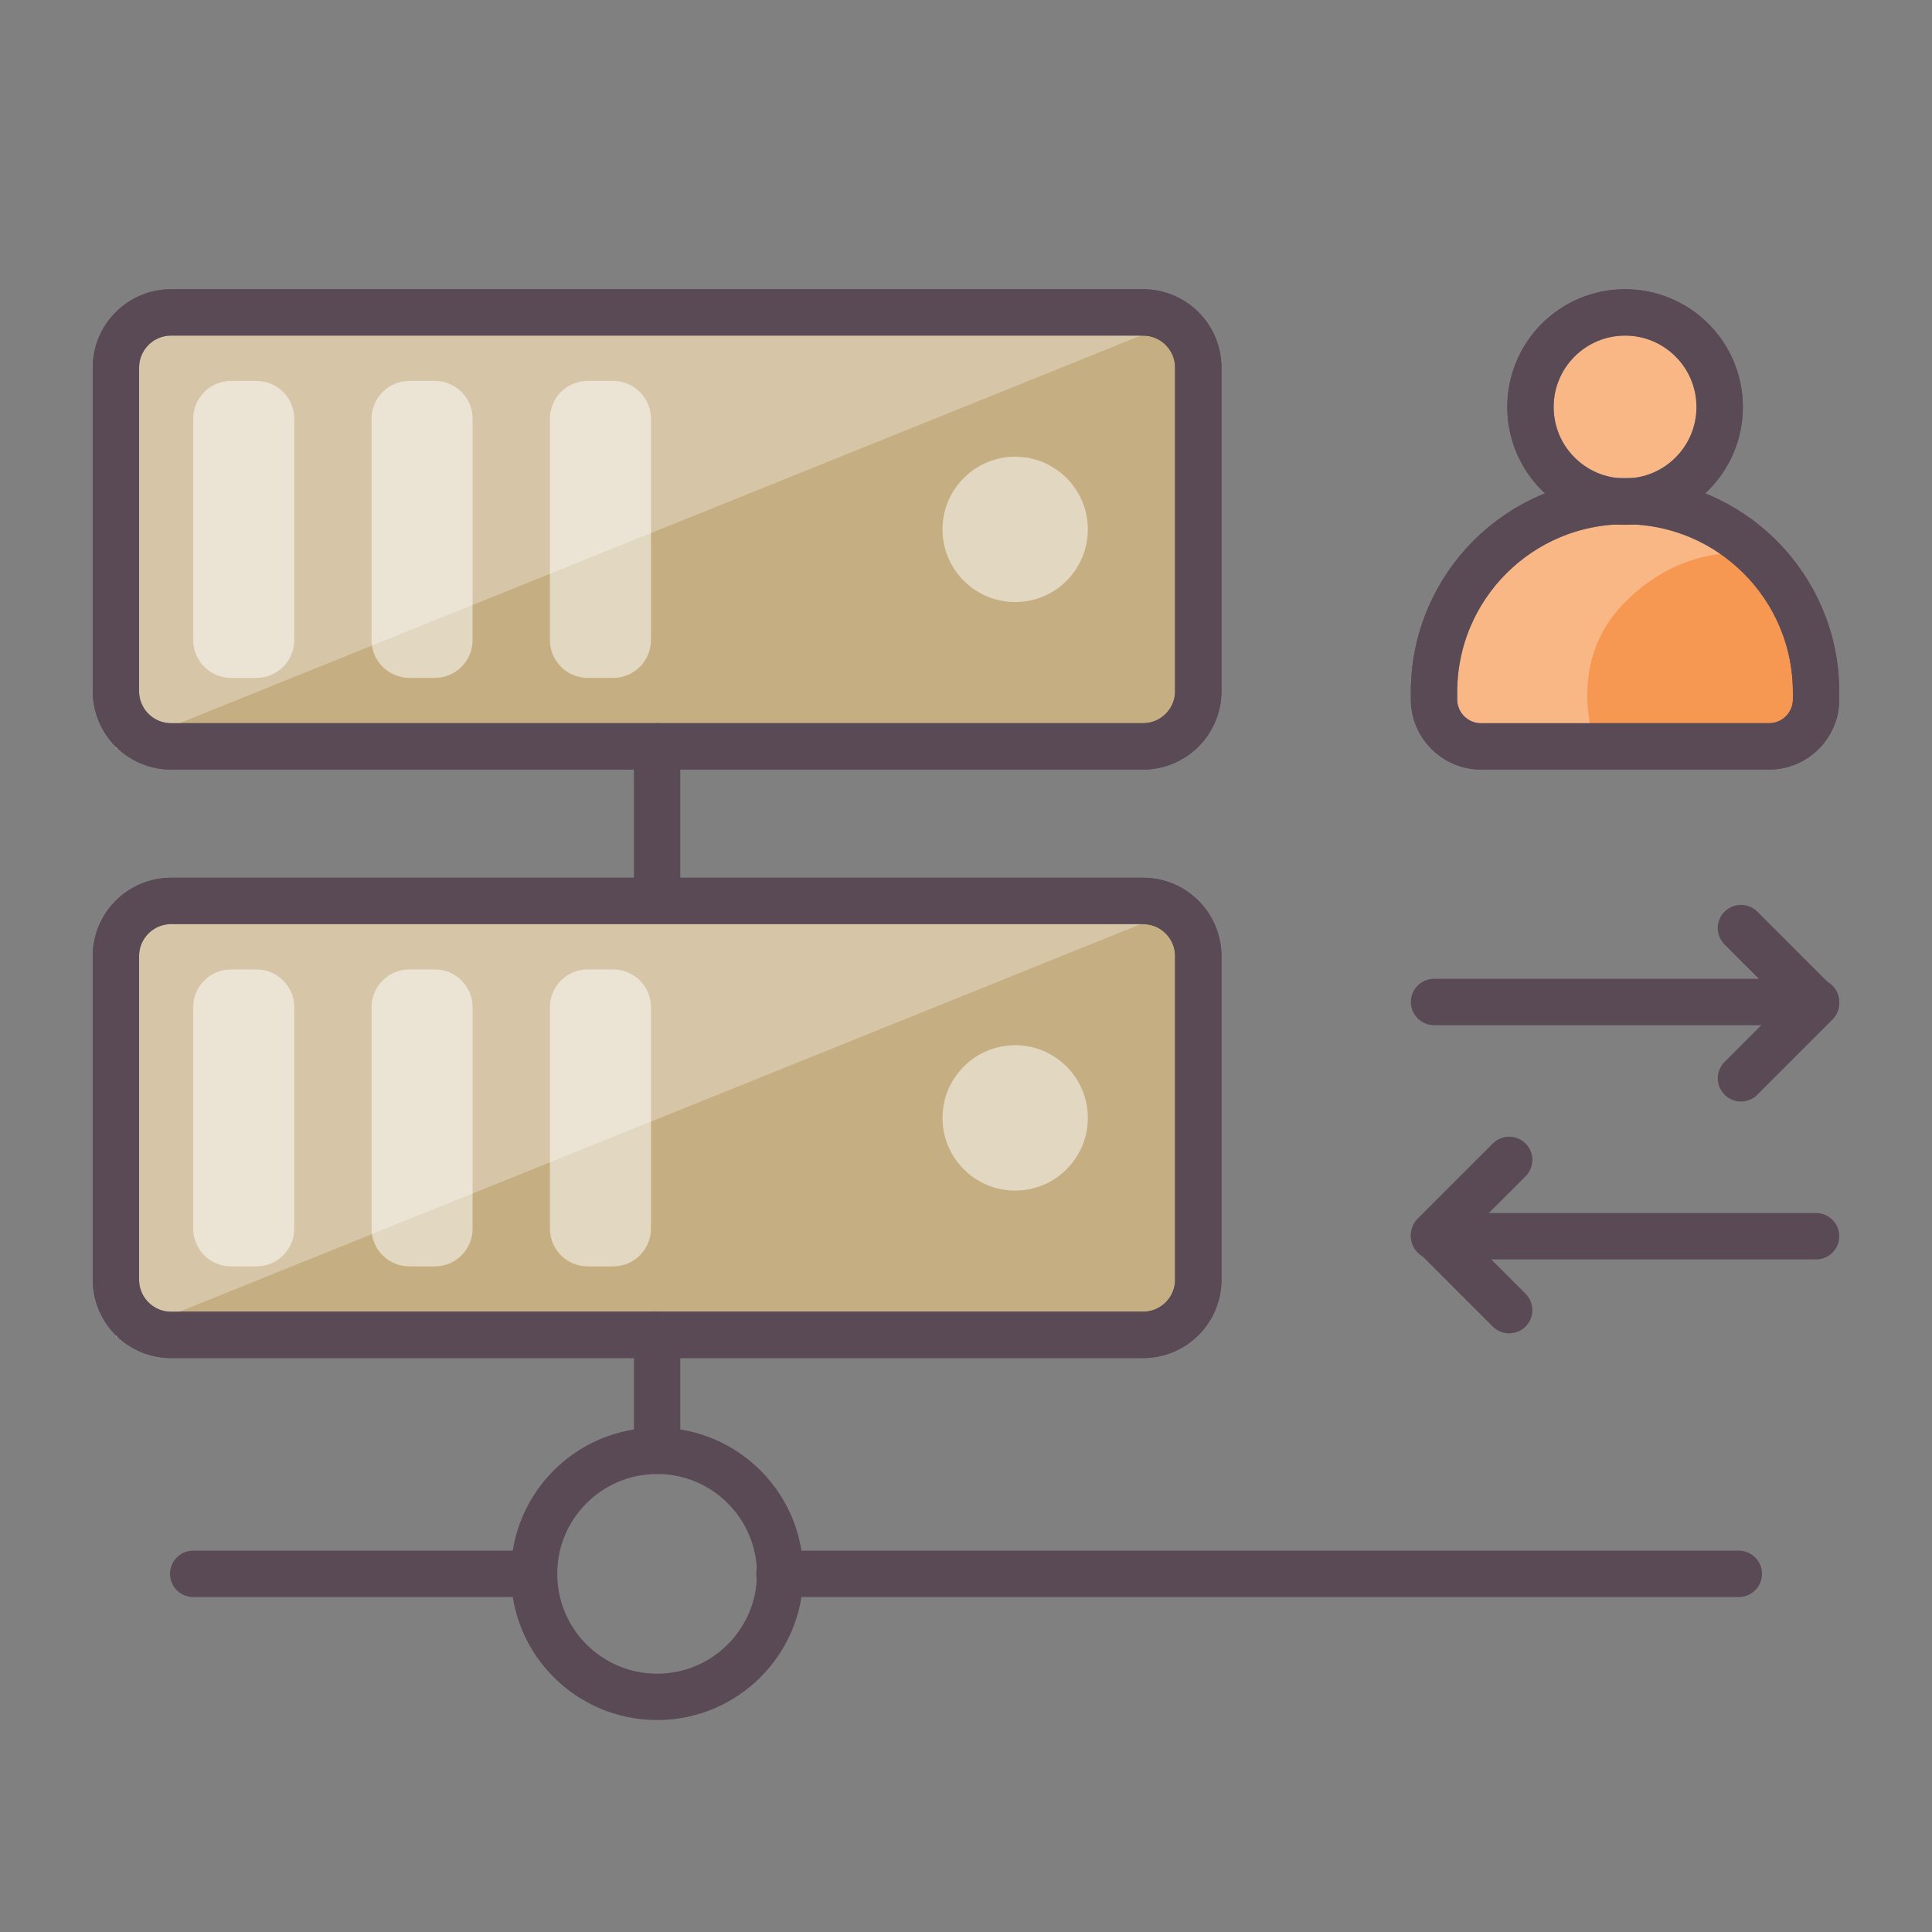
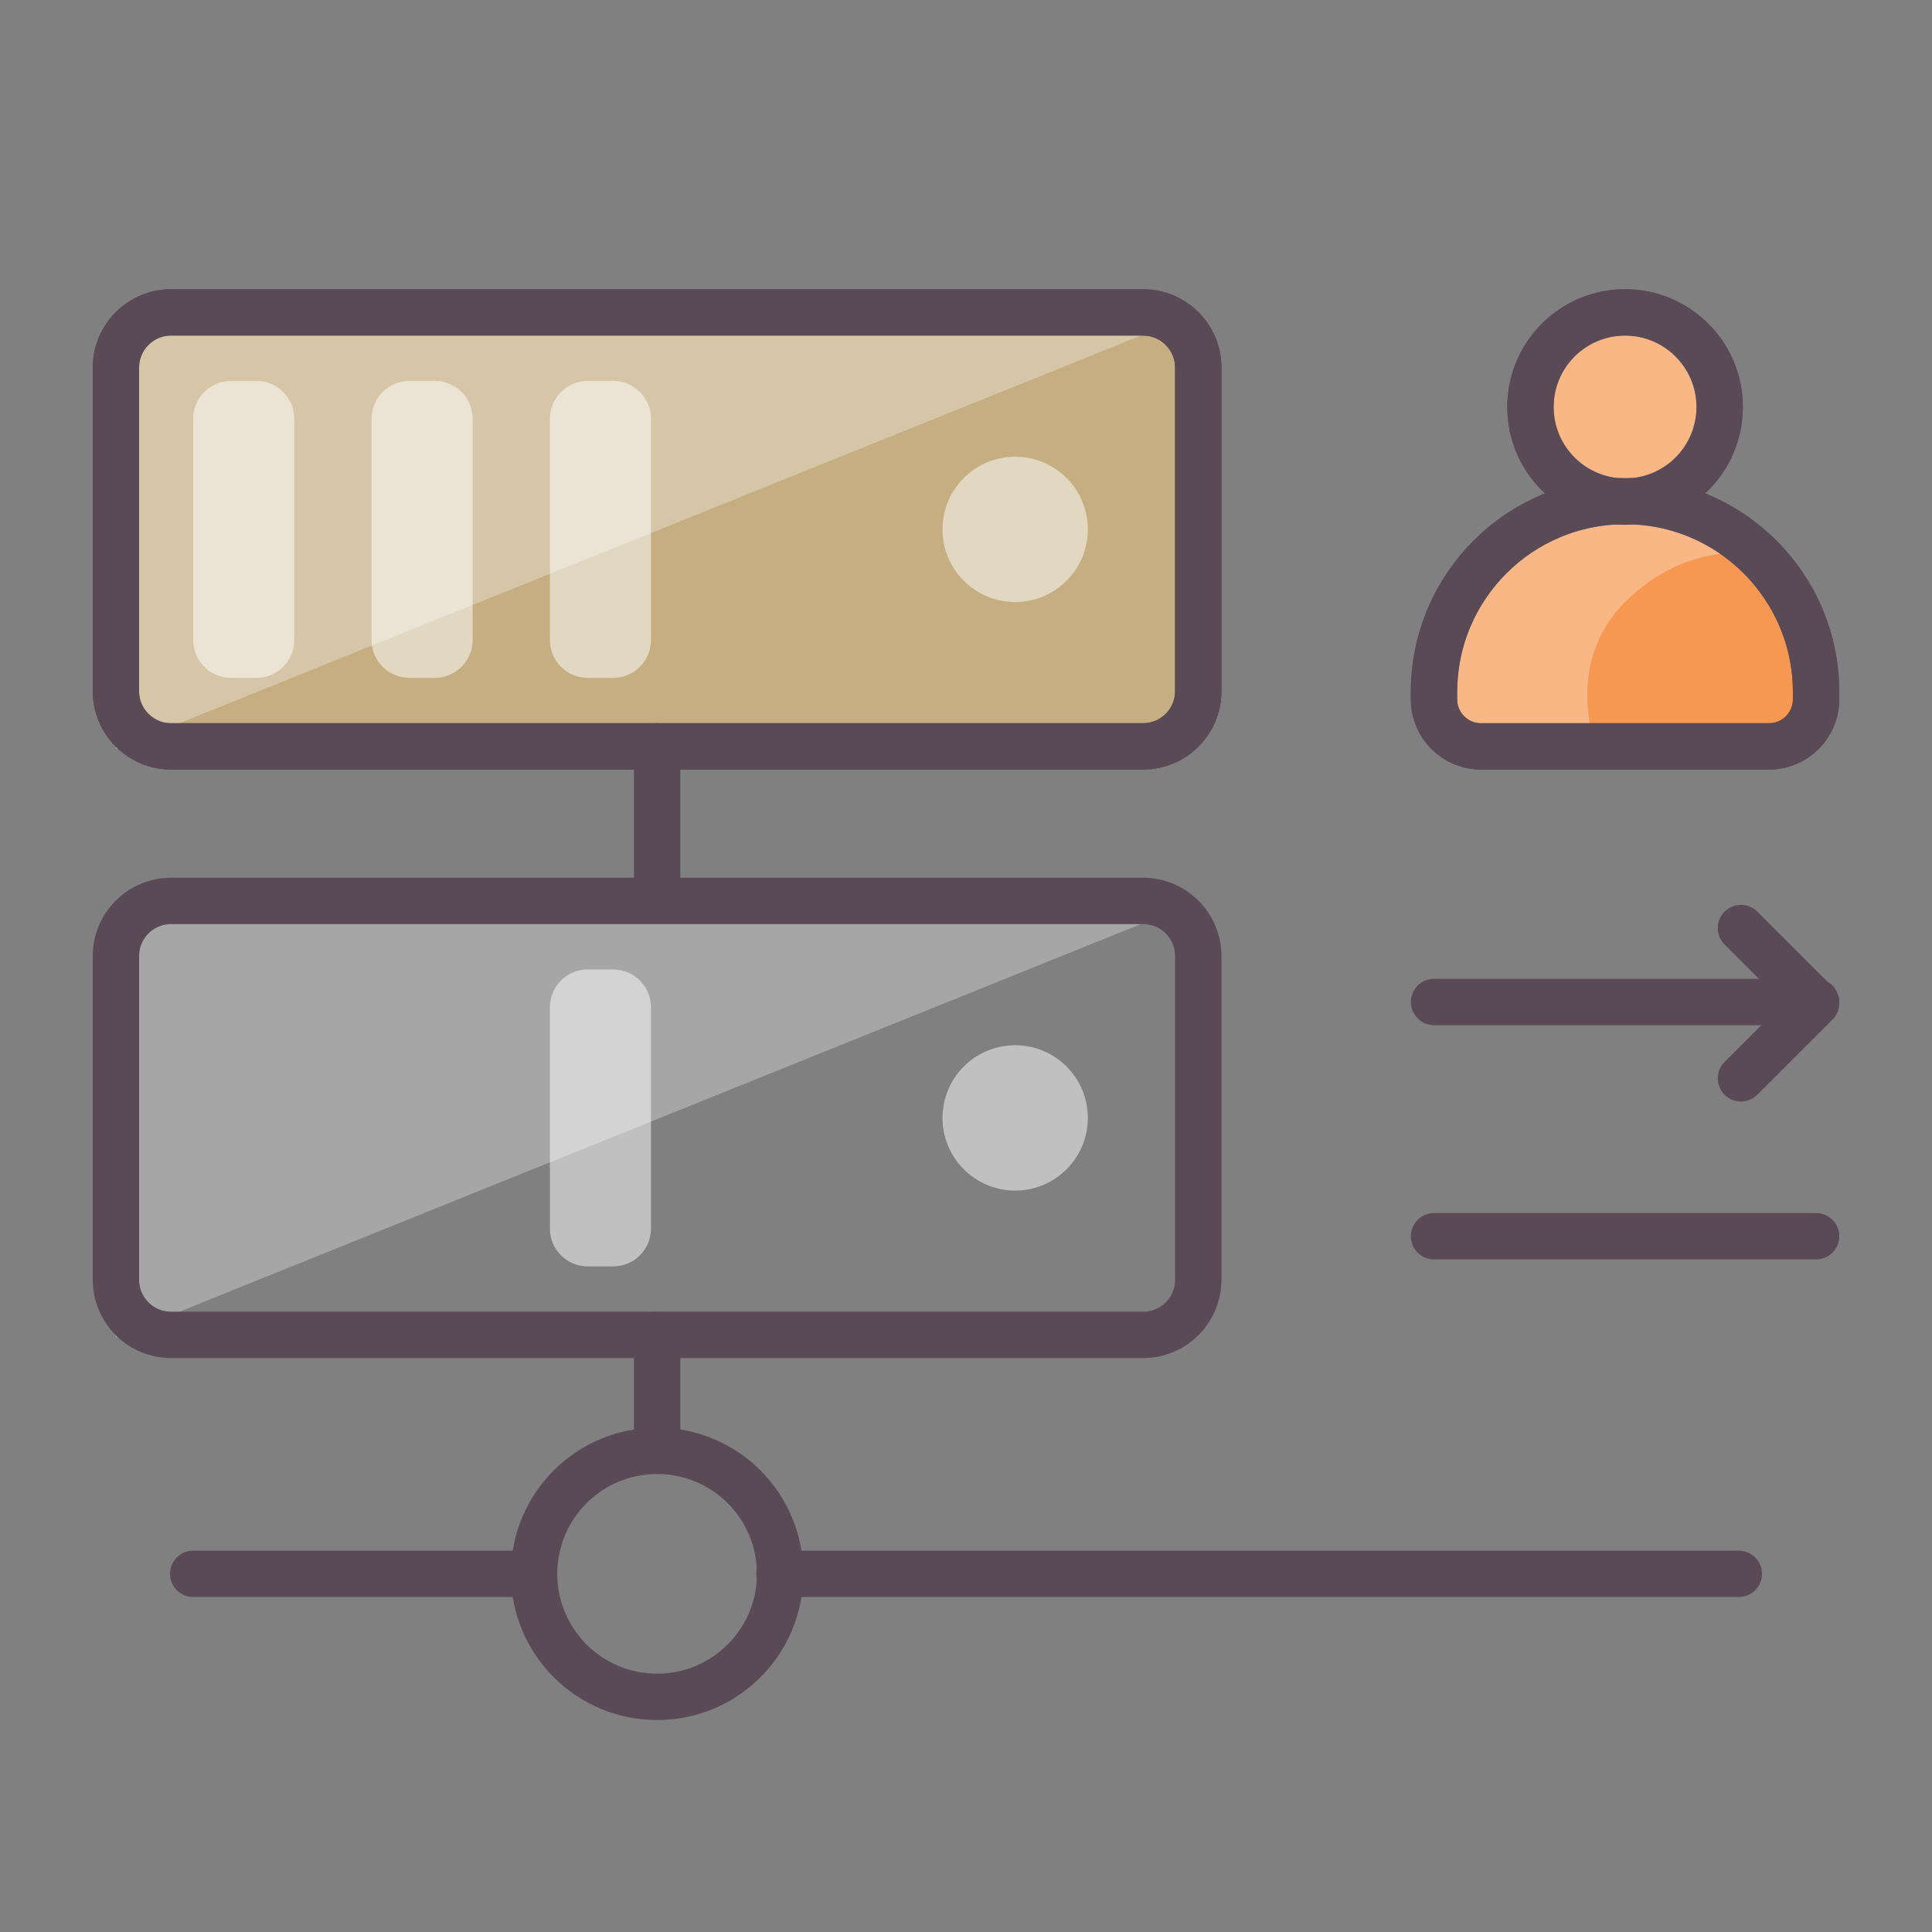
<svg xmlns="http://www.w3.org/2000/svg" version="1.1" id="Layer_1" x="0px" y="0px" width="500px" height="500px" viewBox="0 0 500 500" enable-background="new 0 0 500 500" xml:space="preserve">
  <rect x="0" y="0" width="500" height="500" fill="#808080" stroke="none" />
  <path fill="#C5AE81" stroke="#5A4A56" stroke-width="12" d="M310.113,178.87c0,7.894-6.397,14.291-14.29,14.291H44.29  c-7.892,0-14.29-6.397-14.29-14.291V95.143c0-7.892,6.398-14.289,14.29-14.289h251.533c7.893,0,14.29,6.397,14.29,14.289V178.87z" />
-   <path fill="#C5AE81" stroke="#5A4A56" stroke-width="12" d="M310.113,331.178c0,7.894-6.397,14.291-14.29,14.291H44.29  c-7.892,0-14.29-6.397-14.29-14.291V247.45c0-7.892,6.398-14.289,14.29-14.289h251.533c7.893,0,14.29,6.397,14.29,14.289V331.178z" />
  <line fill="none" stroke="#5A4A56" stroke-width="12" stroke-linecap="round" x1="201.711" y1="407.308" x2="450" y2="407.308" />
  <circle fill="none" stroke="#5A4A56" stroke-width="12" cx="170.057" cy="407.308" r="31.839" />
  <line fill="none" stroke="#5A4A56" stroke-width="12" stroke-linecap="round" x1="50" y1="407.308" x2="138.218" y2="407.308" />
  <line fill="none" stroke="#5A4A56" stroke-width="12" stroke-linecap="round" x1="170.057" y1="375.469" x2="170.057" y2="345.469" />
  <line fill="none" stroke="#5A4A56" stroke-width="12" stroke-linecap="round" x1="170.057" y1="230.949" x2="170.057" y2="193.161" />
  <path opacity="0.5" fill="#FFFFFF" d="M76.156,165.655c0,5.401-4.377,9.779-9.779,9.779h-6.598c-5.4,0-9.779-4.378-9.779-9.779  v-57.297c0-5.4,4.379-9.778,9.779-9.778h6.598c5.402,0,9.779,4.378,9.779,9.778V165.655z" />
  <path opacity="0.5" fill="#FFFFFF" d="M122.313,165.655c0,5.401-4.378,9.779-9.779,9.779h-6.599c-5.4,0-9.779-4.378-9.779-9.779  v-57.297c0-5.4,4.379-9.778,9.779-9.778h6.599c5.401,0,9.779,4.378,9.779,9.778V165.655z" />
  <path opacity="0.5" fill="#FFFFFF" d="M168.471,165.655c0,5.401-4.379,9.779-9.779,9.779h-6.6c-5.4,0-9.778-4.378-9.778-9.779  v-57.297c0-5.4,4.378-9.778,9.778-9.778h6.6c5.4,0,9.779,4.378,9.779,9.778V165.655z" />
  <circle opacity="0.5" fill="#FFFFFF" cx="262.726" cy="137.007" r="18.808" />
-   <path opacity="0.5" fill="#FFFFFF" d="M76.156,317.963c0,5.401-4.377,9.779-9.779,9.779h-6.598c-5.4,0-9.779-4.378-9.779-9.779  v-57.297c0-5.4,4.379-9.778,9.779-9.778h6.598c5.402,0,9.779,4.378,9.779,9.778V317.963z" />
-   <path opacity="0.5" fill="#FFFFFF" d="M122.313,317.963c0,5.401-4.378,9.779-9.779,9.779h-6.599c-5.4,0-9.779-4.378-9.779-9.779  v-57.297c0-5.4,4.379-9.778,9.779-9.778h6.599c5.401,0,9.779,4.378,9.779,9.778V317.963z" />
  <path opacity="0.5" fill="#FFFFFF" d="M168.471,317.963c0,5.401-4.379,9.779-9.779,9.779h-6.6c-5.4,0-9.778-4.378-9.778-9.779  v-57.297c0-5.4,4.378-9.778,9.778-9.778h6.6c5.4,0,9.779,4.378,9.779,9.778V317.963z" />
  <circle opacity="0.5" fill="#FFFFFF" cx="262.726" cy="289.314" r="18.808" />
  <polygon opacity="0.3" fill="#FFFFFF" points="30,193.782 30,80.854 310.113,80.854 " />
  <polygon opacity="0.3" fill="#FFFFFF" points="30,346.09 30,233.161 310.113,233.161 " />
  <path fill="none" stroke="#5A4A56" stroke-width="12" d="M310.113,178.87c0,7.894-6.397,14.291-14.29,14.291H44.29  c-7.892,0-14.29-6.397-14.29-14.291V95.143c0-7.892,6.398-14.289,14.29-14.289h251.533c7.893,0,14.29,6.397,14.29,14.289V178.87z" />
  <path fill="none" stroke="#5A4A56" stroke-width="12" d="M310.113,331.178c0,7.894-6.397,14.291-14.29,14.291H44.29  c-7.892,0-14.29-6.397-14.29-14.291V247.45c0-7.892,6.398-14.289,14.29-14.289h251.533c7.893,0,14.29,6.397,14.29,14.289V331.178z" />
  <circle fill="#F79852" stroke="#5A4A56" stroke-width="12" cx="420.565" cy="105.335" r="24.481" />
  <path fill="#F79852" stroke="#5A4A56" stroke-width="12" d="M420.564,129.674c-27.303,0-49.436,22.132-49.436,49.434v1.898  c0,6.714,5.443,12.155,12.155,12.155h74.562c6.713,0,12.153-5.441,12.153-12.155v-1.898  C470,151.806,447.866,129.674,420.564,129.674z" />
  <path opacity="0.3" fill="#FFFFFF" d="M383.284,193.161l-12.155-12.155c0,0,1.994-51.189,49.436-51.189  c20.645,0,34.39,13.796,34.39,13.796s-17.89-4.297-34.39,12.203c-16.02,16.02-7.522,37.346-7.522,37.346H383.284z" />
  <path fill="none" stroke="#5A4A56" stroke-width="12" d="M420.564,129.674c-27.303,0-49.436,22.132-49.436,49.434v1.898  c0,6.714,5.443,12.155,12.155,12.155h74.562c6.713,0,12.153-5.441,12.153-12.155v-1.898  C470,151.806,447.866,129.674,420.564,129.674z" />
  <circle opacity="0.3" fill="#FFFFFF" cx="420.565" cy="105.335" r="24.481" />
  <circle fill="none" stroke="#5A4A56" stroke-width="12" cx="420.565" cy="105.335" r="24.481" />
  <line fill="none" stroke="#5A4A56" stroke-width="12" stroke-linecap="round" x1="470" y1="319.938" x2="371.129" y2="319.938" />
-   <polyline fill="none" stroke="#5A4A56" stroke-width="12" stroke-linecap="round" stroke-linejoin="round" points="390.574,339.071   371.129,319.626 390.574,300.181 " />
  <line fill="none" stroke="#5A4A56" stroke-width="12" stroke-linecap="round" x1="371.129" y1="259.314" x2="470" y2="259.314" />
  <polyline fill="none" stroke="#5A4A56" stroke-width="12" stroke-linecap="round" stroke-linejoin="round" points="450.555,240.181   470,259.626 450.555,279.071 " />
</svg>